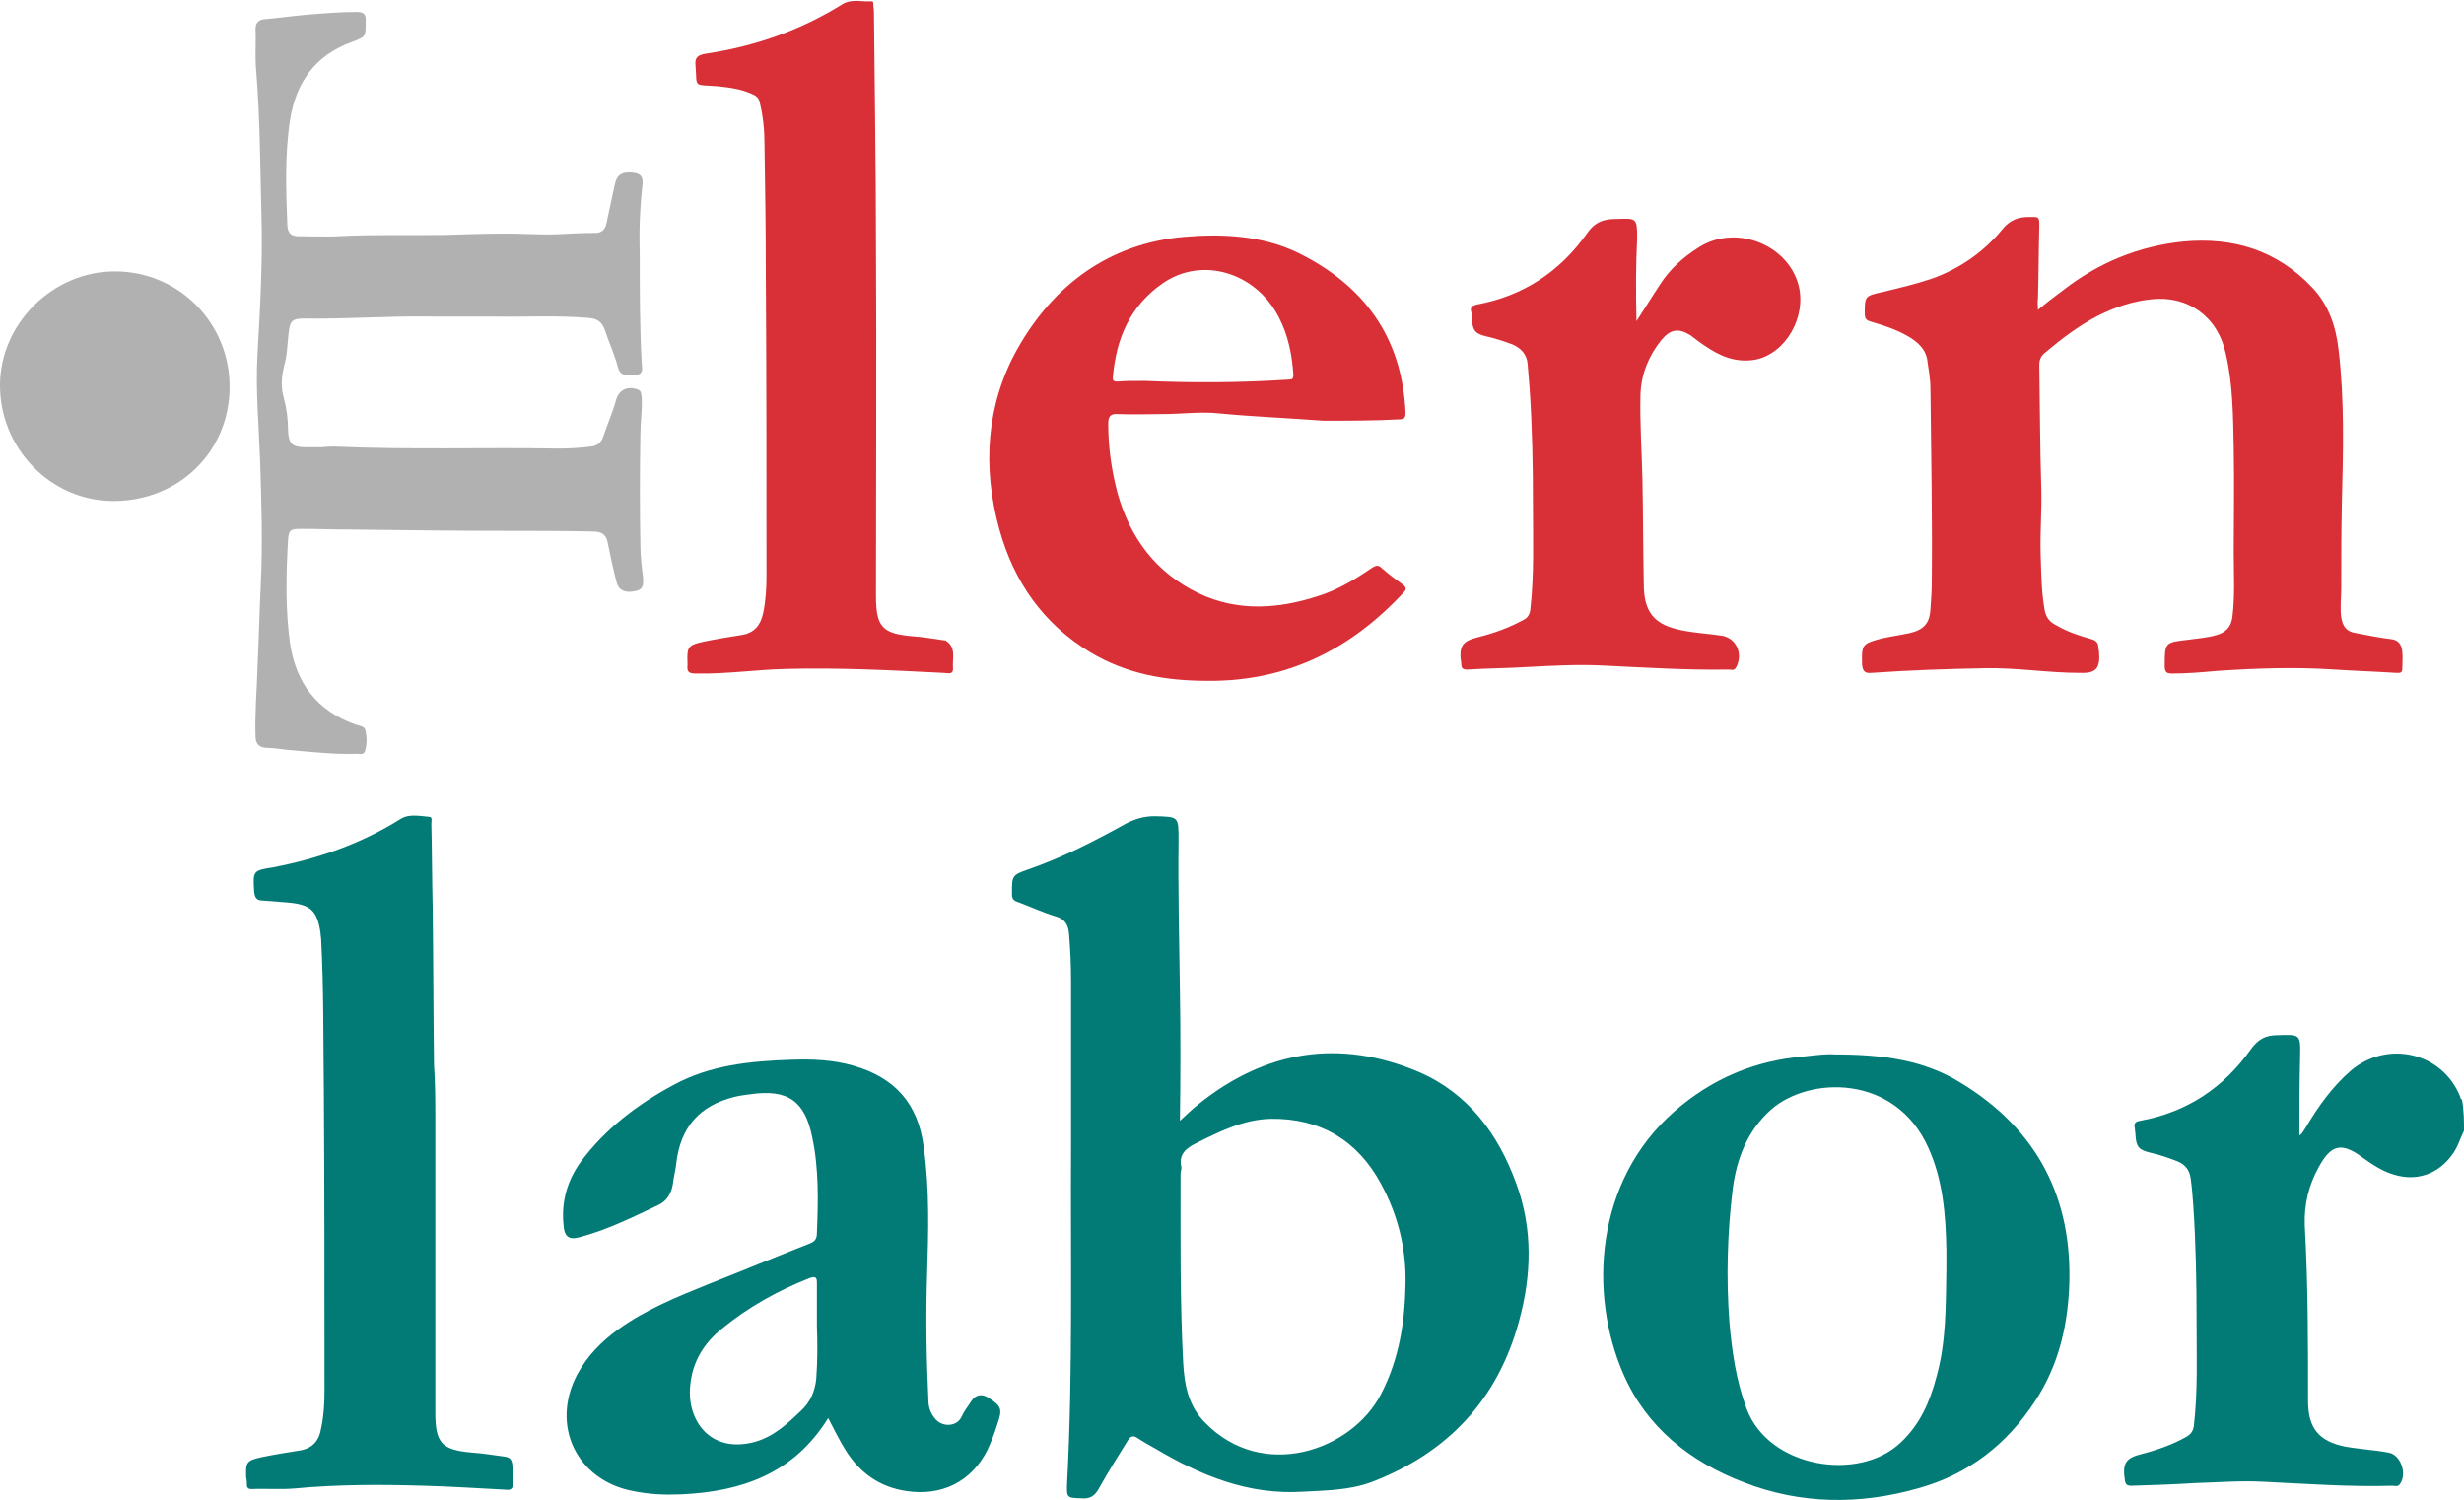
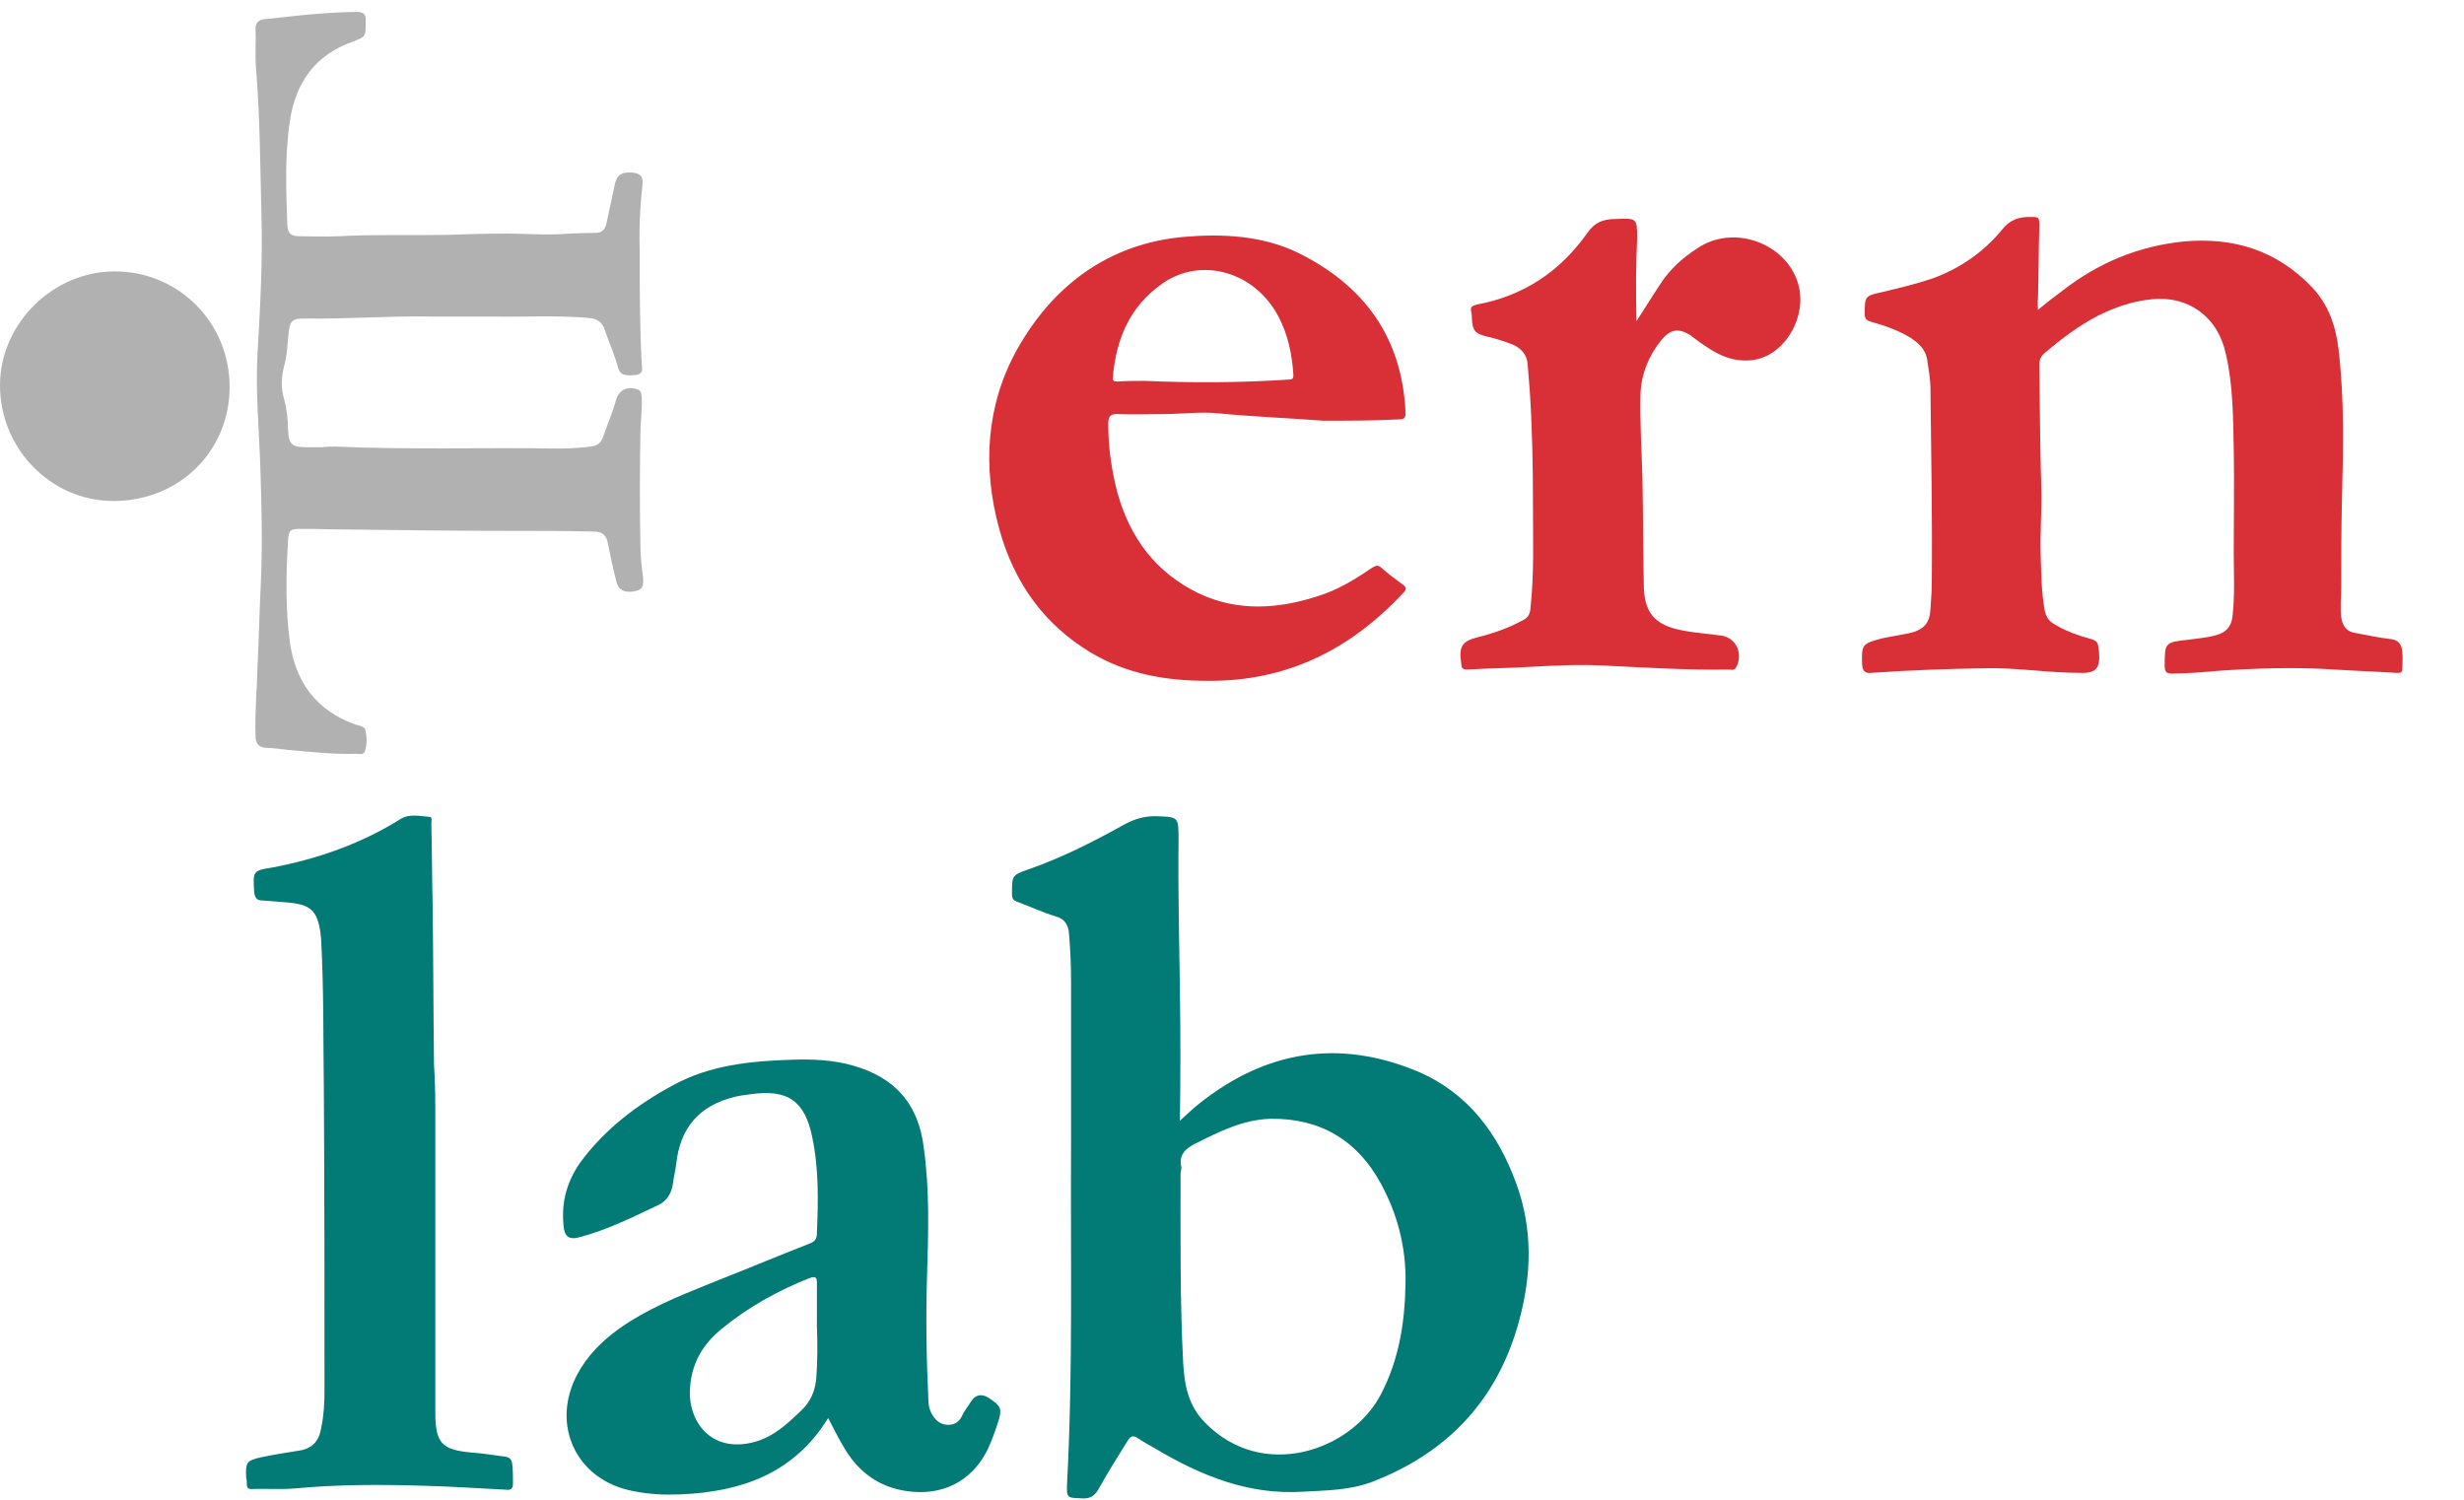
<svg xmlns="http://www.w3.org/2000/svg" version="1.1" id="Ebene_1" x="0px" y="0px" viewBox="0 0 371.3 226" style="enable-background:new 0 0 371.3 226;" xml:space="preserve">
  <style type="text/css">
	.st0{fill:#027B76;}
	.st1{fill:#D92F36;}
	.st2{fill:#B2B1B1;}
</style>
-   <path class="st0" d="M371.3,170.4c-0.6,1.2-0.9,2.4-1.7,3.5c-2.1,3-5.4,4.2-8.9,3.1c-1.7-0.5-3.2-1.5-4.6-2.5  c-3.2-2.4-4.8-2.1-6.7,1.4c-1.5,2.7-2.2,5.6-2.1,8.7c0.5,8.8,0.5,17.7,0.5,26.5c0,4.1,1.6,6.1,5.6,6.9c2.2,0.4,4.4,0.5,6.5,0.9  c1.9,0.3,2.9,3.3,1.7,4.8c-0.3,0.4-0.7,0.2-1.1,0.2c-6.5,0.2-12.9-0.3-19.4-0.6c-3.5-0.2-6.9,0.1-10.4,0.2c-3.1,0.2-6.3,0.3-9.5,0.4  c-0.7,0-0.9-0.2-1-0.8c-0.4-2.6,0.1-3.4,2.6-4c2.3-0.6,4.6-1.4,6.7-2.6c0.7-0.4,1-0.9,1.1-1.7c0.6-5.2,0.4-10.5,0.4-15.7  c0-5.8-0.1-11.7-0.5-17.5c-0.1-1.4-0.2-2.7-0.4-4.1c-0.2-1.2-0.8-2-2-2.5c-1.3-0.5-2.7-1-4.1-1.3c-1.7-0.4-2.1-0.9-2.2-2.6  c0-0.4-0.1-0.7-0.1-1.1c-0.2-0.7,0.1-1,0.8-1.1c7.1-1.3,12.6-5,16.7-10.8c1.1-1.5,2.2-2.1,4-2.1c3.4-0.1,3.5-0.2,3.4,3.3  c-0.1,3.9-0.1,7.8-0.1,11.8c0.5-0.3,0.6-0.7,0.9-1.1c1.9-3.2,4-6.2,6.9-8.7c5.5-4.6,13.7-2.7,16.4,3.9c0.1,0.2,0,0.4,0.3,0.5  C371.3,167.4,371.3,168.9,371.3,170.4z" />
  <path class="st0" d="M177.8,168.9c1-0.9,1.9-1.8,2.8-2.5c10.1-8.1,21.2-9.9,33.1-4.9c7.5,3.2,12.1,9.4,14.8,16.9  c2.5,6.8,2.3,13.8,0.4,20.7c-3.2,11.8-10.7,19.8-22.1,24.2c-3.4,1.3-7,1.3-10.5,1.5c-8.2,0.5-15.3-2.4-22.2-6.5  c-0.9-0.5-1.8-1-2.7-1.6c-0.6-0.4-1-0.3-1.4,0.3c-1.5,2.4-3,4.8-4.4,7.3c-0.6,1.1-1.3,1.6-2.6,1.5c-2.2-0.1-2.3,0-2.2-2.3  c0.9-17,0.5-34.1,0.6-51.2c0-8.1,0-16.2,0-24.3c0-2.4-0.1-4.8-0.3-7.2c-0.1-1.4-0.6-2.3-2-2.7c-2-0.6-3.9-1.5-5.8-2.2  c-0.6-0.2-0.8-0.5-0.8-1.1c0-2.8-0.1-2.9,2.5-3.8c5.2-1.8,10-4.3,14.7-6.9c1.4-0.7,2.7-1.1,4.3-1.1c3.6,0.1,3.6,0,3.6,3.6  c-0.1,7.6,0.1,15.1,0.2,22.6C177.9,155.8,177.9,162.3,177.8,168.9z M211.8,193.4c0.1-5.4-1.2-10.4-3.7-15c-3.5-6.5-9.1-9.9-16.6-9.8  c-4.1,0.1-7.7,1.9-11.3,3.7c-1.4,0.7-2.6,1.6-2.2,3.5c0.1,0.3-0.1,0.7-0.1,1.1c0,9.5-0.1,19.1,0.4,28.6c0.2,3.3,0.8,6.4,3.3,8.9  c8.7,8.9,22.1,4.2,26.5-4.3C210.9,204.7,211.7,199.1,211.8,193.4z" />
  <path class="st1" d="M307.1,46.7c1.3-1.1,2.5-2,3.7-2.9c5.4-4.2,11.4-6.7,18.2-7.4c7.5-0.7,14.1,1.3,19.4,6.9c2.5,2.6,3.6,5.9,4,9.4  c0.9,7.6,0.7,15.2,0.5,22.9c-0.1,4.4-0.1,8.7-0.1,13.1c0,1.4-0.2,2.9,0,4.3c0.2,1.4,0.8,2.2,2.2,2.4c1.7,0.3,3.4,0.7,5.2,0.9  c1.2,0.1,1.7,0.8,1.8,1.9c0.1,0.9,0,1.8,0,2.6c0,0.7-0.5,0.6-0.9,0.6c-3.1-0.2-6.2-0.3-9.3-0.5c-5.9-0.4-11.8-0.2-17.7,0.2  c-2.2,0.2-4.5,0.4-6.7,0.4c-0.8,0-1.2-0.1-1.2-1.1c0-3.6,0-3.6,3.6-4c1.4-0.2,2.9-0.3,4.2-0.7c1.4-0.4,2.2-1.2,2.4-2.7  c0.4-3.3,0.2-6.5,0.2-9.8c0-5.2,0.1-10.4,0-15.6c-0.1-4.8-0.1-9.6-1.2-14.3c-1.2-5.6-5.7-8.8-11.2-8.2c-2.9,0.3-5.5,1.2-8.1,2.5  c-2.9,1.5-5.5,3.5-8,5.6c-0.6,0.5-0.8,1.1-0.8,1.8c0.1,6.2,0.1,12.4,0.3,18.6c0.1,3.3-0.2,6.6-0.1,9.9c0.1,2.8,0.1,5.6,0.6,8.4  c0.2,1.1,0.7,1.8,1.7,2.3c1.7,1,3.5,1.6,5.3,2.1c0.7,0.2,1.1,0.5,1.1,1.3c0,0.2,0.1,0.4,0.1,0.6c0.2,2.5-0.4,3.3-2.9,3.2  c-4.8,0-9.5-0.8-14.3-0.7c-5.7,0.1-11.4,0.3-17.1,0.7c-1,0.1-1.3-0.3-1.4-1.2c-0.1-3.1,0-3.2,3-4c1.4-0.3,2.8-0.5,4.2-0.8  c2.1-0.5,3-1.5,3.1-3.6c0.1-1.4,0.2-2.7,0.2-4.1c0.1-9.7-0.1-19.4-0.2-29.1c0-1.5-0.3-3-0.5-4.5c-0.3-1.5-1.3-2.4-2.5-3.2  c-1.8-1.1-3.8-1.8-5.9-2.4c-0.7-0.2-1-0.4-1-1.2c0-2.7,0-2.7,2.7-3.3c2.5-0.6,5-1.2,7.4-2c4.2-1.5,7.8-4,10.6-7.4  c1.1-1.4,2.4-1.9,4-1.9c1.6,0,1.6-0.1,1.6,1.5c-0.1,3.6-0.1,7.2-0.2,10.8C307,45.4,307.1,46,307.1,46.7z" />
-   <path class="st0" d="M276.4,158.9c7.2,0,13.5,0.8,19.1,4.3c11.5,7,16.9,17.4,16.3,30.9c-0.3,6.1-1.7,11.8-5.1,17  c-4.3,6.6-10.1,11.1-17.7,13.2c-8.8,2.5-17.7,2.4-26.2-0.9c-8.1-3.1-14.7-8.3-18.2-16.4c-5.2-12-4.3-29,7.7-39.5  c5.6-4.9,12.1-7.7,19.6-8.3C273.7,159,275.4,158.8,276.4,158.9z M293.3,191.2c0-0.9,0-1.8,0-2.8c-0.1-5.3-0.5-10.5-2.7-15.4  c-5-11.2-18-10.8-23.7-5.8c-3.6,3.2-5.2,7.4-5.8,12c-0.8,6.6-1,13.3-0.5,20c0.4,4.5,1,8.8,2.6,13.1c3.3,8.9,16.9,11.1,23.2,5.1  c2.9-2.7,4.4-6.1,5.4-9.9C293.3,202.2,293.2,196.7,293.3,191.2z" />
  <path class="st0" d="M124.8,213.7c-5.2,8.4-13.1,11.1-22.2,11.5c-2.4,0.1-4.8,0-7.2-0.5c-8.5-1.6-12.5-9.9-8.4-17.6  c1.5-2.8,3.7-5,6.2-6.8c4.2-3,8.9-4.9,13.6-6.8c5.1-2,10.1-4.1,15.2-6.1c0.8-0.3,1.1-0.7,1.1-1.6c0.2-4.8,0.3-9.7-0.7-14.4  c-1.1-5.5-3.7-7.3-9.3-6.5c-0.8,0.1-1.6,0.2-2.4,0.4c-5.3,1.3-8.2,4.6-8.8,10.1c-0.1,1-0.4,2-0.5,3c-0.2,1.4-0.9,2.6-2.2,3.2  c-3.8,1.8-7.6,3.7-11.7,4.8c-1.7,0.5-2.5,0.1-2.6-2c-0.3-3.4,0.6-6.5,2.6-9.3c3.7-5,8.6-8.7,14-11.6c5.5-3,11.6-3.6,17.8-3.8  c3.1-0.1,6.2,0,9.3,0.9c6.3,1.8,9.8,5.8,10.6,12.3c0.9,6.4,0.7,12.8,0.5,19.3c-0.2,6.3-0.1,12.5,0.2,18.8c0,1,0.3,2,1.1,2.9  c1.1,1.2,3.2,1.1,3.9-0.4c0.4-0.9,1-1.6,1.5-2.4c0.6-0.9,1.5-1.1,2.5-0.5c2,1.3,2.2,1.7,1.4,4c-0.4,1.3-0.9,2.6-1.5,3.9  c-2.4,4.8-6.9,7-12.2,6.2c-4.1-0.6-7.1-2.8-9.2-6.2C126.4,216.9,125.7,215.4,124.8,213.7z M123.1,199.8c0-2.2,0-4.3,0-6.5  c0-0.8-0.2-1-1.1-0.7c-4.8,1.9-9.3,4.4-13.3,7.7c-2.7,2.2-4.4,5-4.7,8.6c-0.5,5.1,3,10.2,9.7,8.4c2.9-0.8,4.9-2.7,7-4.7  c1.4-1.3,2.1-2.9,2.3-4.8C123.2,205.1,123.2,202.5,123.1,199.8z" />
  <path class="st1" d="M199.4,63.4c-5.2-0.4-10.5-0.6-15.7-1.1c-2.8-0.3-5.6,0.1-8.4,0.1c-2.3,0-4.6,0.1-6.8,0  c-1.3-0.1-1.5,0.5-1.5,1.5c0,3.5,0.5,7,1.4,10.4c1.9,6.8,5.8,12,12.2,15.1c5.9,2.8,12,2.4,18.1,0.4c2.9-0.9,5.5-2.5,8-4.2  c0.6-0.4,1-0.5,1.5,0c1,0.9,2.1,1.7,3.2,2.5c0.5,0.4,0.6,0.7,0.1,1.2c-8,8.6-17.6,13.4-29.5,13.3c-6.3,0-12.2-1-17.7-4.3  c-7.1-4.3-11.5-10.6-13.7-18.5c-2.6-9.4-2-18.8,2.7-27.2c5.4-9.6,13.8-15.9,25.1-16.9c5.8-0.5,11.7-0.2,17,2.3  c10.1,4.9,15.9,12.8,16.4,24.2c0,0.8-0.2,1-1,1C207.1,63.4,203.3,63.4,199.4,63.4z M172.5,57.4c6.9,0.3,14.3,0.3,21.7-0.2  c0.5,0,0.7-0.1,0.7-0.7c-0.2-3.1-0.8-6-2.2-8.7c-3.5-6.8-11.6-9.2-17.5-5.1c-4.9,3.4-7,8.3-7.5,14.1c-0.1,0.7,0.3,0.7,0.8,0.7  C169.5,57.4,170.8,57.4,172.5,57.4z" />
  <path class="st0" d="M65.6,168.9c0,14.6,0,29.3,0,43.9c0,0,0,0.1,0,0.1c0,4.6,1,5.6,5.5,6c1.6,0.1,3.3,0.4,4.9,0.6  c0.8,0.1,1.1,0.4,1.2,1.2c0.1,1,0.1,1.9,0.1,2.9c0,0.7-0.3,1-1,0.9c-4.1-0.2-8.3-0.5-12.5-0.6c-6.4-0.2-12.9-0.2-19.3,0.4  c-2.2,0.2-4.4,0-6.6,0.1c-0.5,0-0.7-0.2-0.7-0.7c0-0.3,0-0.6-0.1-1c-0.1-2.3,0-2.6,2.3-3.1c1.9-0.4,3.8-0.7,5.7-1  c2-0.3,3-1.5,3.3-3.4c0.4-1.9,0.5-3.7,0.5-5.6c0-15.2,0-30.3-0.1-45.5c-0.1-7.5,0-14.9-0.4-22.4c0-0.4-0.1-0.7-0.1-1.1  c-0.5-3.4-1.5-4.3-5-4.6c-1.3-0.1-2.5-0.2-3.8-0.3c-0.8,0-1.1-0.4-1.2-1.3c-0.2-3.2-0.2-3.2,2.9-3.7c6.8-1.3,13.3-3.6,19.2-7.3  c1.3-0.8,2.9-0.4,4.3-0.3c0.5,0,0.3,0.7,0.3,1c0.1,4.2,0.1,8.4,0.2,12.6c0.1,7.9,0.1,15.8,0.2,23.7  C65.6,163.4,65.6,166.1,65.6,168.9C65.6,168.9,65.6,168.9,65.6,168.9z" />
-   <path class="st1" d="M131.7,2.5c0.1,11.4,0.3,22.8,0.3,34.2c0.1,17.7,0,35.3,0,53c0,4.8,0.9,5.8,5.7,6.2c1.6,0.1,3.1,0.4,4.6,0.6  c0.1,0,0.3,0,0.3,0.1c1.5,1,0.9,2.6,1,4c0.1,1.2-0.8,0.8-1.4,0.8c-7.9-0.4-15.7-0.8-23.6-0.6c-4.6,0.1-9.2,0.8-13.8,0.7  c-1,0-1.3-0.3-1.2-1.2c0-0.2,0-0.3,0-0.5c-0.1-2.3,0.1-2.6,2.4-3.1c1.9-0.4,3.8-0.7,5.7-1c2-0.3,2.9-1.5,3.3-3.3  c0.4-1.9,0.5-3.8,0.5-5.7c0-15.2,0-30.3-0.1-45.5c0-6.5-0.1-13-0.2-19.5c0-2.1-0.2-4.1-0.7-6.2c-0.1-0.6-0.4-1-1.1-1.3  c-1.7-0.8-3.4-1-5.2-1.2c-3.9-0.3-3.1,0.3-3.4-3.2c-0.1-1.1,0.3-1.5,1.5-1.7c7.4-1.1,14.3-3.5,20.7-7.5c1.4-0.8,2.9-0.3,4.3-0.4  c0.4,0,0.3,0.4,0.3,0.7C131.7,1.3,131.7,1.9,131.7,2.5C131.7,2.5,131.7,2.5,131.7,2.5z" />
  <path class="st1" d="M246.6,48.4c1.3-2,2.4-3.8,3.6-5.6c1.4-2.2,3.4-4,5.6-5.4c5.5-3.7,13.5-0.7,15.2,5.5c1.3,4.8-1.9,10.4-6.5,11.3  c-2.9,0.5-5.3-0.5-7.6-2.1c-0.8-0.5-1.5-1.1-2.2-1.6c-1.8-1.1-3-0.9-4.4,0.8c-1.9,2.4-3,5.1-3.1,8.2c-0.1,4.3,0.2,8.5,0.3,12.8  c0.1,5.2,0.1,10.5,0.2,15.7c0,4.3,1.6,6.2,5.8,7c2,0.4,4,0.5,6,0.8c2.2,0.4,3.2,2.8,2.1,4.8c-0.3,0.5-0.7,0.3-1.1,0.3  c-6.3,0.1-12.5-0.3-18.8-0.6c-3.8-0.2-7.5,0-11.3,0.2c-3.1,0.2-6.2,0.2-9.3,0.4c-0.7,0-0.9-0.2-0.9-0.9c-0.4-2.6,0.1-3.4,2.6-4  c2.4-0.6,4.6-1.4,6.8-2.6c0.6-0.3,0.9-0.8,1-1.5c0.6-5.3,0.4-10.5,0.4-15.8c0-5.8-0.1-11.7-0.5-17.5c-0.1-1.2-0.2-2.5-0.3-3.7  c-0.1-1.4-0.9-2.4-2.3-3c-1.3-0.5-2.6-0.9-3.9-1.2c-1.7-0.4-2.1-0.9-2.2-2.6c0-0.4,0-0.7-0.1-1.1c-0.2-0.7,0.1-0.9,0.8-1.1  c7.1-1.3,12.6-5,16.7-10.8c1.1-1.6,2.4-2.1,4.3-2.1c3.1-0.1,3.2-0.2,3.2,2.9C246.5,40,246.5,44,246.6,48.4z" />
  <g>
    <path class="st2" d="M50.5,67.3c11.2,0.5,22.5,0.1,33.7,0.3c1.6,0,3.2-0.1,4.8-0.3c1-0.1,1.6-0.6,1.9-1.5c0.6-1.8,1.4-3.6,1.9-5.4   c0.4-1.6,1.7-2.3,3.3-1.7c0.6,0.2,0.5,0.7,0.6,1.2c0.1,1.8-0.2,3.7-0.2,5.5c-0.1,5.6-0.1,11.2,0,16.8c0,1.6,0.2,3.2,0.4,4.8   c0.1,1.4-0.1,1.9-1.3,2.1c-1.5,0.3-2.4-0.2-2.7-1.4c-0.5-1.9-0.9-3.9-1.3-5.8c-0.2-1.3-0.9-1.8-2.2-1.8c-4.2-0.1-8.3-0.1-12.5-0.1   c-8,0-15.9-0.1-23.9-0.2c-2.6,0-5.1-0.1-7.7-0.1c-1.6,0-1.8,0.2-1.9,1.8c-0.3,5.2-0.4,10.3,0.3,15.4c0.9,6,4,10.2,9.9,12.3   c0.6,0.2,1.4,0.2,1.5,1c0.2,1,0.2,2-0.1,3c-0.2,0.6-0.8,0.4-1.3,0.4c-3.5,0.1-6.9-0.3-10.4-0.6c-1.1-0.1-2.1-0.3-3.2-0.3   c-1.2-0.1-1.6-0.7-1.6-1.9c-0.1-3.4,0.2-6.7,0.3-10.1c0.2-4.2,0.3-8.5,0.5-12.7c0.3-6.2,0.1-12.3-0.1-18.5   c-0.2-5.4-0.7-10.7-0.4-16.1c0.4-7,0.8-14,0.6-21c-0.2-7.3-0.2-14.5-0.8-21.8c-0.2-2.1,0-4.2-0.1-6.2c0-0.9,0.4-1.4,1.3-1.5   c2.2-0.2,4.4-0.5,6.6-0.7c2.5-0.2,4.9-0.4,7.4-0.4c1,0,1.4,0.4,1.3,1.3c0,0.1,0,0.2,0,0.2c0,2.2,0.1,2.2-2,3   c-5.6,2-8.5,6.1-9.4,11.8c-0.8,5.3-0.6,10.6-0.4,15.9c0.1,1.3,0.7,1.6,1.8,1.6c2,0,3.9,0.1,5.9,0c5.4-0.3,10.7-0.1,16.1-0.2   c3.1-0.1,6.2-0.2,9.2-0.2c2.6,0,5.1,0.2,7.7,0.1c1.9-0.1,3.8-0.2,5.7-0.2c1,0,1.5-0.5,1.7-1.5c0.4-1.9,0.8-3.7,1.2-5.6   c0.3-1.6,1-2.1,2.6-2c1.3,0.1,1.8,0.6,1.6,2c-0.4,3.5-0.5,7-0.4,10.5c0,5.4,0,10.8,0.3,16.2c0,0.7,0.4,1.6-0.8,1.8   c-1.8,0.2-2.5,0-2.8-1.2c-0.5-1.9-1.3-3.6-1.9-5.4c-0.4-1.3-1.1-1.9-2.6-2c-4.8-0.4-9.7-0.1-14.5-0.2c-3.1,0-6.2,0-9.4,0   c-6.3-0.1-12.5,0.4-18.8,0.3c-1.8,0-2.2,0.3-2.4,2.1c-0.2,1.7-0.2,3.4-0.7,5.1c-0.4,1.7-0.5,3.2,0,4.9c0.4,1.5,0.6,3.1,0.6,4.6   c0.1,2.3,0.6,2.7,2.9,2.7c0.7,0,1.4,0,2.2,0C49.2,67.3,49.9,67.3,50.5,67.3z" />
    <path class="st2" d="M34.6,58.3c0,9.7-7.6,17.2-17.5,17.2C7.6,75.5-0.1,67.5,0,57.9c0.1-9.2,8-17,17.3-17   C26.9,40.9,34.6,48.6,34.6,58.3z" />
  </g>
</svg>